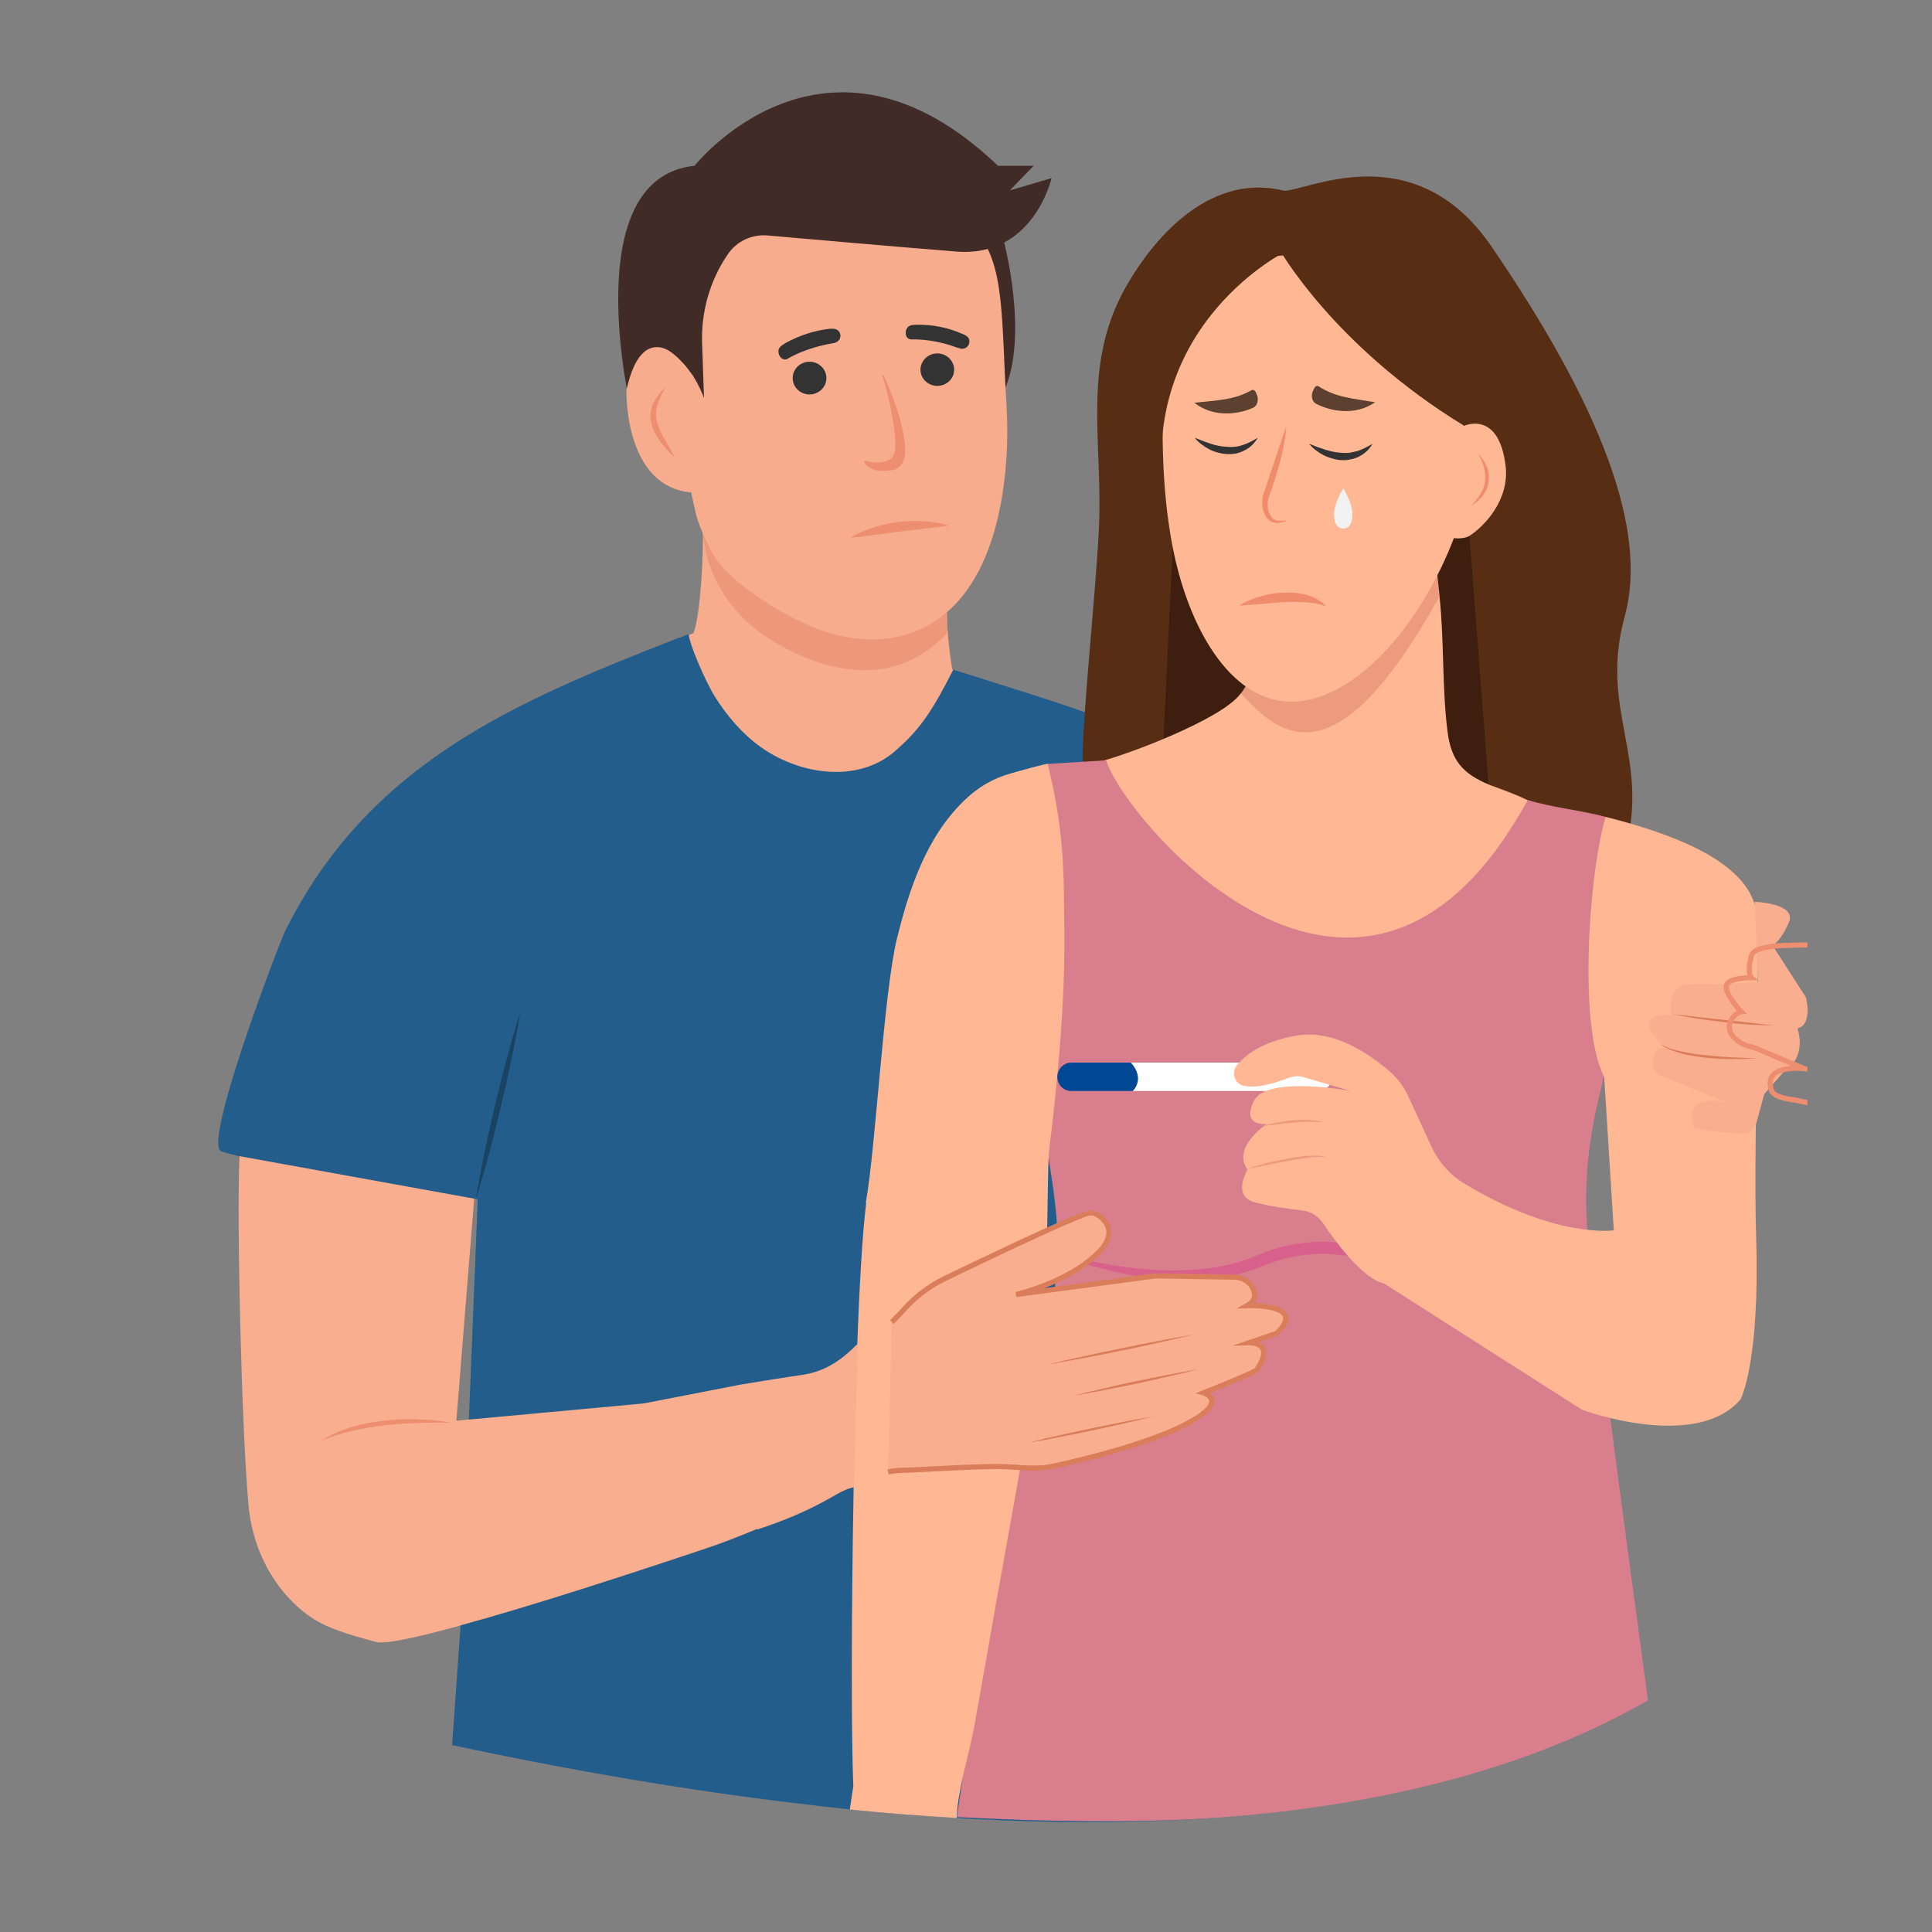
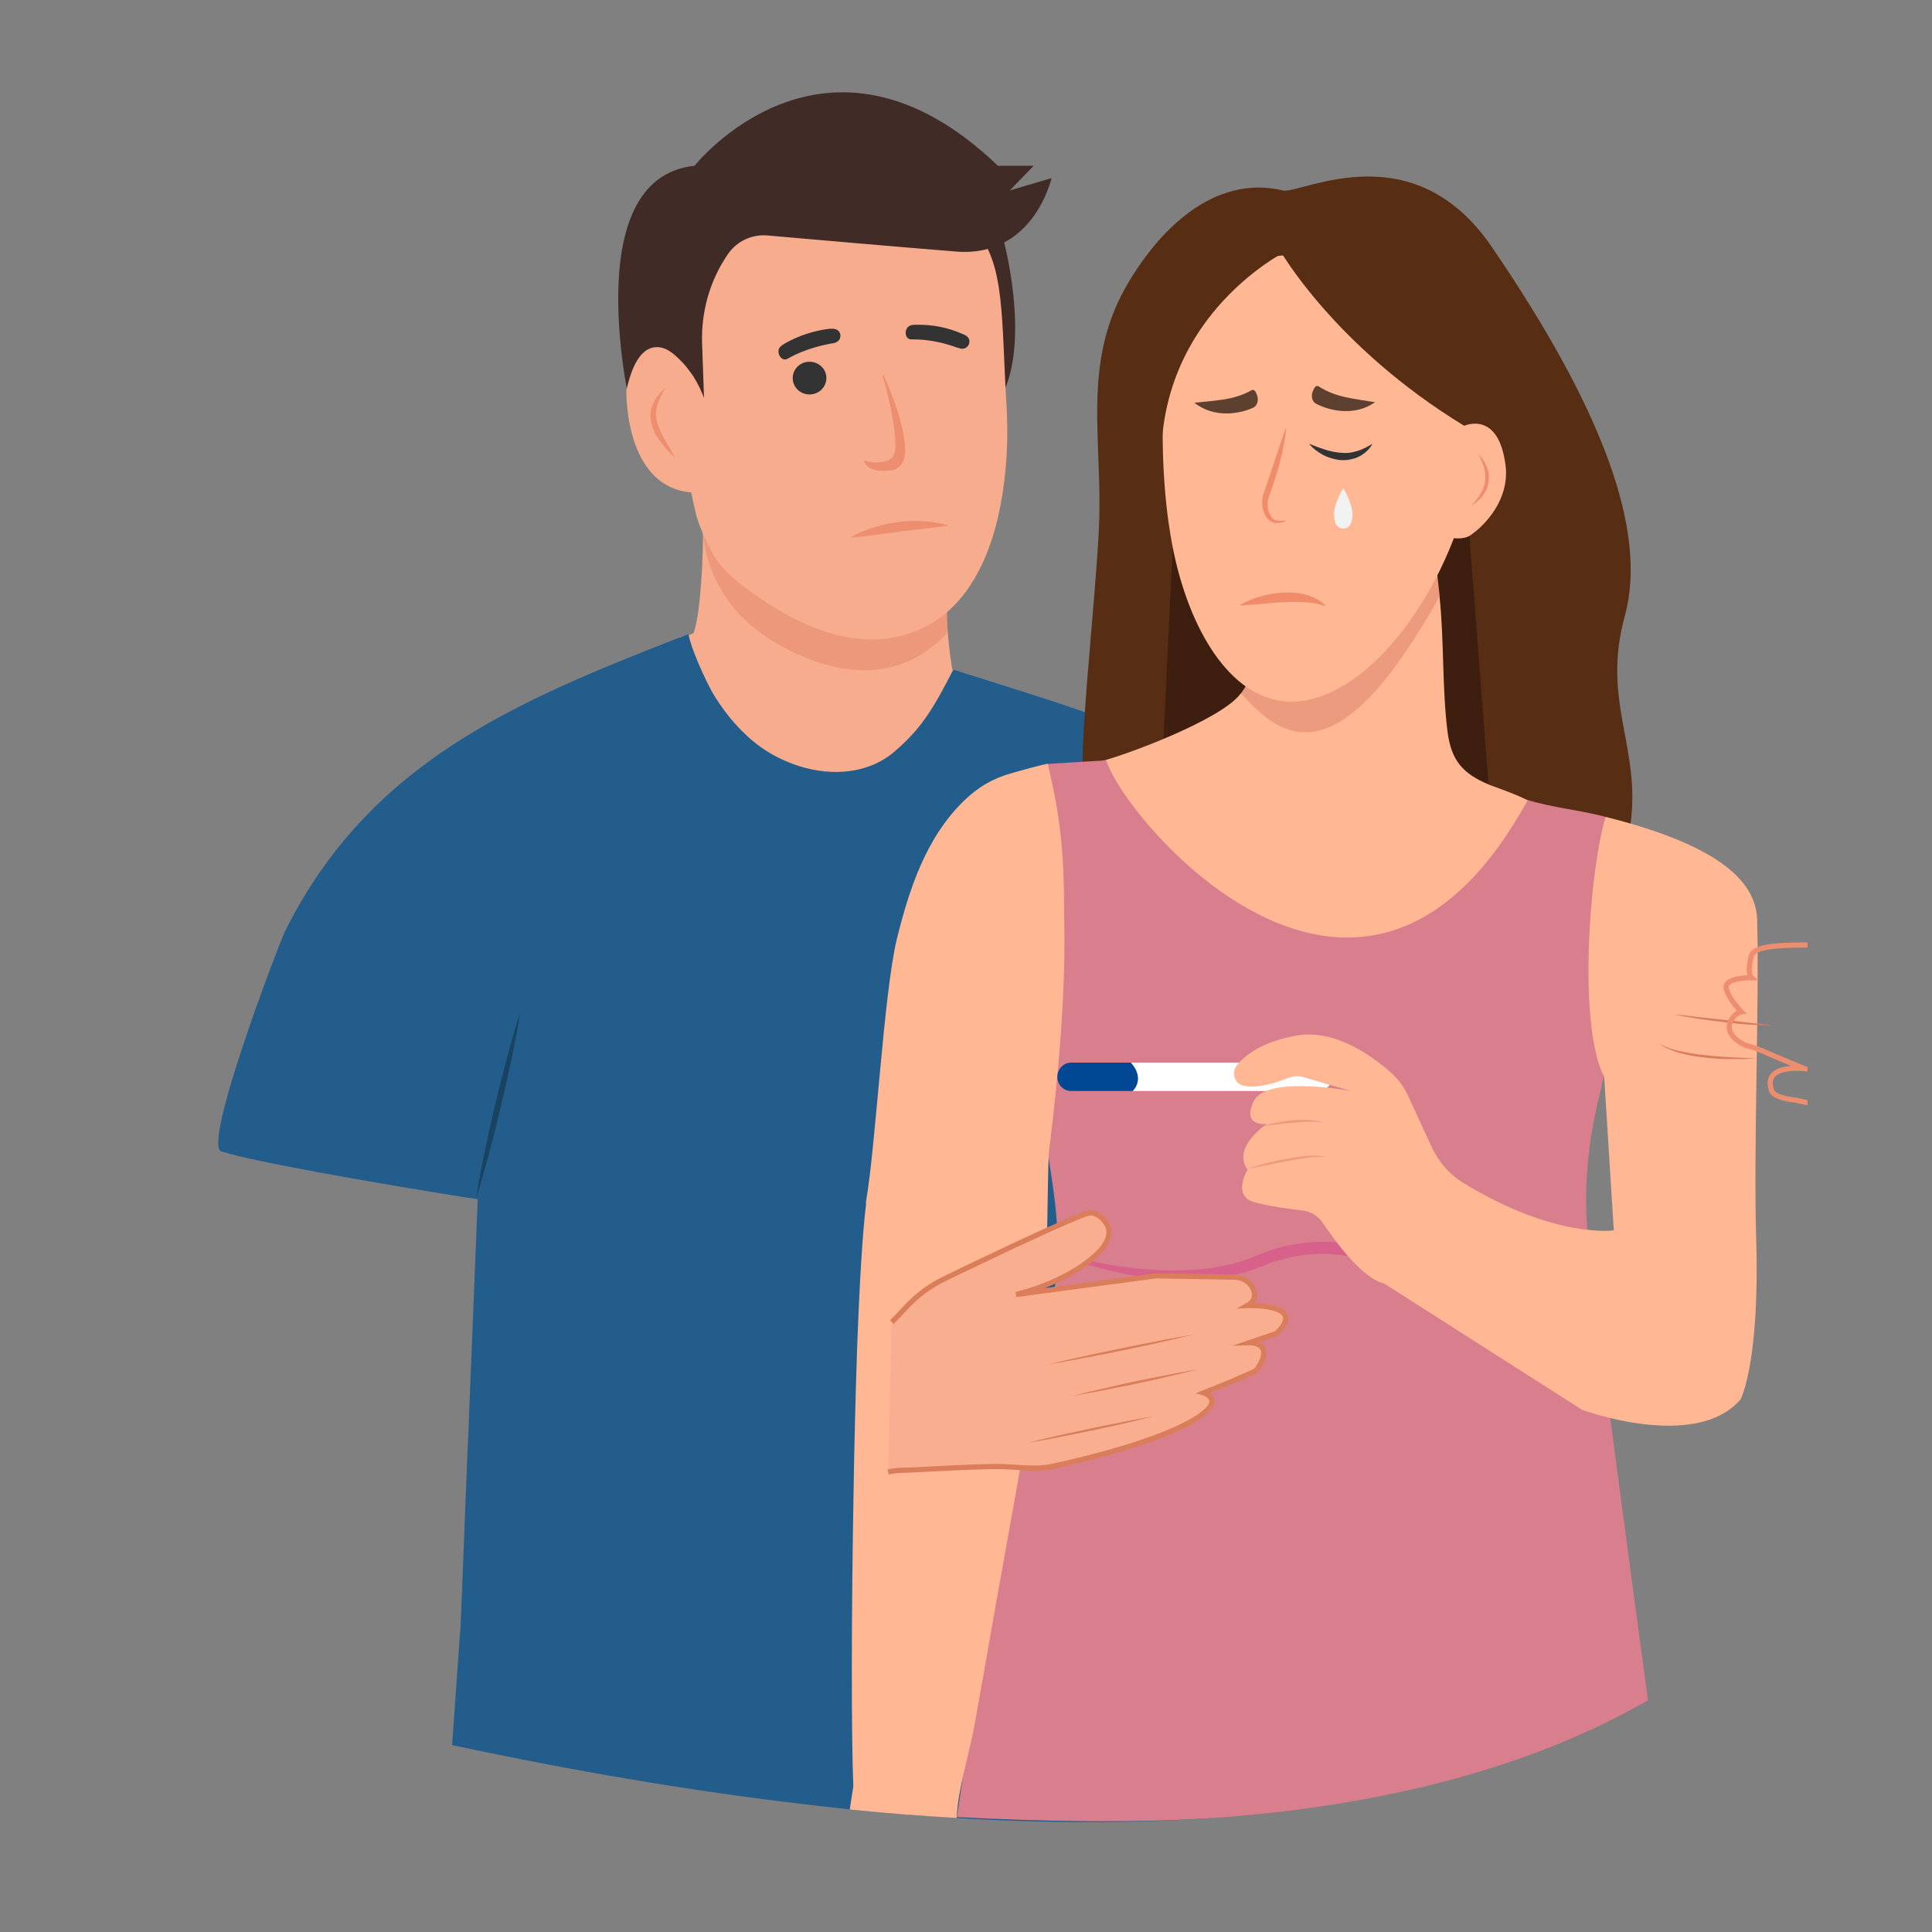
<svg xmlns="http://www.w3.org/2000/svg" width="40" zoomAndPan="magnify" viewBox="0 0 30 30" height="40" preserveAspectRatio="xMidYMid meet" version="1.0">
  <rect x="0" y="0" width="30" height="30" fill="#808080" stroke="none" />
  <defs>
    <clipPath id="e0551f4f8e">
      <path d="M 3.387 9.777 L 21.762 9.777 L 21.762 28.293 L 3.387 28.293 Z M 3.387 9.777 " clip-rule="nonzero" />
    </clipPath>
    <clipPath id="033b00a63b">
      <path d="M 14.852 11.766 L 25.633 11.766 L 25.633 28.293 L 14.852 28.293 Z M 14.852 11.766 " clip-rule="nonzero" />
    </clipPath>
    <clipPath id="46566b0923">
      <path d="M 13.184 11.844 L 16.598 11.844 L 16.598 28.293 L 13.184 28.293 Z M 13.184 11.844 " clip-rule="nonzero" />
    </clipPath>
    <clipPath id="1479c78c74">
-       <path d="M 25.559 14 L 28.066 14 L 28.066 17.66 L 25.559 17.66 Z M 25.559 14 " clip-rule="nonzero" />
-     </clipPath>
+       </clipPath>
    <clipPath id="e5bbe10d5b">
      <path d="M 24.496 14.137 L 28.066 14.137 L 28.066 18.73 L 24.496 18.73 Z M 24.496 14.137 " clip-rule="nonzero" />
    </clipPath>
    <clipPath id="0d81ddacfe">
-       <path d="M 3.387 17 L 14 17 L 14 26 L 3.387 26 Z M 3.387 17 " clip-rule="nonzero" />
-     </clipPath>
+       </clipPath>
  </defs>
  <path fill="#412b27" d="M 15.586 3.738 C 15.586 3.738 15.977 5.191 15.598 6.055 L 15.27 3.738 L 15.586 3.738 " fill-opacity="1" fill-rule="nonzero" />
  <path fill="#f7ac8d" d="M 10.555 9.891 C 10.652 9.879 10.766 9.84 10.77 9.828 C 10.883 9.531 10.926 8.543 10.914 8.18 C 12.617 10.168 14.043 10.195 14.715 9.785 C 14.723 9.918 14.75 10.172 14.773 10.305 C 14.777 10.336 14.781 10.367 14.789 10.398 C 14.789 10.402 15.145 10.523 15.145 10.523 C 15.145 10.531 15.031 11.082 14.457 11.602 C 13.988 12.027 12.844 12.695 12.254 12.648 C 10.668 12.523 10.727 10.578 10.855 10.461 C 10.926 10.398 10.539 9.895 10.555 9.891 " fill-opacity="1" fill-rule="nonzero" />
  <path fill="#ed977b" d="M 10.914 8.293 C 10.883 8.102 14.727 9.098 14.727 9.098 C 14.727 9.098 14.688 9.352 14.715 9.785 C 14.719 9.855 14.535 9.992 14.496 10.027 C 14.301 10.191 14.062 10.305 13.816 10.363 C 13.434 10.453 13.039 10.398 12.672 10.273 C 12.211 10.109 11.75 9.852 11.426 9.477 C 11.258 9.281 11.125 9.059 11.035 8.816 C 10.965 8.637 10.945 8.477 10.914 8.293 " fill-opacity="1" fill-rule="nonzero" />
  <g clip-path="url(#e0551f4f8e)">
    <path fill="#235d8c" d="M 21.68 17.832 C 21.68 17.832 21.668 17.836 21.645 17.844 L 21.621 17.852 C 21.613 17.852 21.605 17.855 21.598 17.859 C 21.344 17.934 20.539 18.172 19.742 18.41 C 19.625 18.445 19.508 18.48 19.391 18.516 C 19.363 18.523 19.336 18.531 19.309 18.539 C 18.539 18.77 17.875 18.969 17.836 18.98 L 17.848 19.094 L 17.852 19.152 L 17.902 19.719 L 17.914 19.852 L 17.918 19.895 L 17.953 20.285 L 18.004 20.832 L 18.051 21.379 L 18.102 21.934 L 18.117 22.105 L 18.223 23.285 L 18.23 23.348 L 18.254 23.641 L 18.824 28.23 C 17.676 28.309 16.426 28.316 15.059 28.242 C 15 28.238 14.938 28.234 14.875 28.23 C 14.34 28.199 13.785 28.156 13.215 28.098 C 12.91 28.066 12.602 28.031 12.285 27.992 C 10.672 27.797 8.922 27.504 7.02 27.098 L 7.145 25.336 L 7.152 25.254 L 7.262 22.48 L 7.277 22.137 L 7.418 18.621 C 7.418 18.621 7.402 18.621 7.371 18.613 L 7.367 18.613 C 7.301 18.605 7.18 18.586 7.02 18.559 L 7.016 18.559 C 6.242 18.434 4.551 18.152 3.727 17.957 C 3.723 17.957 3.723 17.957 3.723 17.957 C 3.609 17.93 3.512 17.902 3.438 17.879 C 3.133 17.789 4.328 14.664 4.426 14.461 C 5.727 11.848 7.992 10.898 10.555 9.898 C 10.566 9.895 10.578 9.891 10.586 9.887 C 10.656 9.859 10.695 9.848 10.695 9.852 C 10.695 9.855 10.695 9.855 10.695 9.859 C 10.707 10 10.941 10.559 11.102 10.82 C 11.289 11.117 11.523 11.391 11.809 11.598 C 11.988 11.727 12.195 11.828 12.414 11.898 C 12.922 12.055 13.492 12.02 13.902 11.66 C 14.297 11.316 14.477 11.035 14.801 10.402 C 14.801 10.402 14.801 10.402 14.801 10.398 C 14.879 10.422 14.961 10.449 15.039 10.473 C 15.637 10.664 16.25 10.848 16.844 11.059 C 17.051 11.133 17.258 11.211 17.461 11.293 C 17.637 11.367 17.809 11.438 17.977 11.512 C 18.008 11.523 18.035 11.535 18.062 11.547 C 18.27 11.641 18.469 11.738 18.66 11.844 C 19.035 12.051 19.371 12.297 19.656 12.617 C 19.871 12.855 20.055 13.141 20.203 13.488 C 20.25 13.59 20.41 14.004 20.609 14.539 C 20.762 14.949 20.941 15.43 21.105 15.898 C 21.168 16.074 21.23 16.246 21.289 16.41 C 21.555 17.188 21.746 17.812 21.68 17.832 " fill-opacity="1" fill-rule="nonzero" />
  </g>
  <path fill="#f7ac8d" d="M 11.516 2.949 C 11.145 2.953 10.547 3.59 10.512 3.961 C 10.465 4.43 10.469 5.129 10.512 5.84 C 10.562 6.602 10.629 7.238 10.805 7.973 C 10.84 8.133 10.965 8.406 11.043 8.555 C 11.195 8.855 11.5 9.082 11.773 9.27 C 12.535 9.797 13.504 10.191 14.395 9.719 C 15.238 9.266 15.531 8.188 15.613 7.297 C 15.645 6.965 15.648 6.633 15.629 6.301 C 15.465 3.582 15.879 2.891 11.516 2.949 " fill-opacity="1" fill-rule="nonzero" />
  <path fill="#333333" d="M 12.973 5.32 C 12.957 5.324 12.938 5.332 12.918 5.332 C 12.68 5.375 12.441 5.449 12.23 5.57 C 12.133 5.625 12.051 5.477 12.105 5.398 C 12.129 5.367 12.164 5.348 12.195 5.328 C 12.406 5.211 12.641 5.133 12.883 5.105 C 12.914 5.105 12.949 5.102 12.98 5.113 C 13.035 5.133 13.059 5.188 13.047 5.238 C 13.039 5.281 13.008 5.305 12.973 5.32 " fill-opacity="1" fill-rule="nonzero" />
  <path fill="#333333" d="M 14.922 5.414 C 14.902 5.41 14.883 5.402 14.863 5.398 C 14.641 5.316 14.395 5.266 14.152 5.27 C 14.039 5.27 14.039 5.098 14.125 5.059 C 14.16 5.043 14.199 5.043 14.238 5.043 C 14.48 5.039 14.723 5.086 14.941 5.184 C 14.973 5.195 15.004 5.211 15.027 5.234 C 15.066 5.277 15.059 5.34 15.023 5.379 C 14.996 5.41 14.961 5.418 14.922 5.414 " fill-opacity="1" fill-rule="nonzero" />
  <path fill="#ee8e70" d="M 13.719 5.824 C 13.789 5.973 13.848 6.125 13.902 6.281 C 13.957 6.434 14.004 6.594 14.031 6.758 C 14.043 6.828 14.055 6.895 14.055 6.969 C 14.059 7 14.055 7.035 14.051 7.066 C 14.047 7.102 14.039 7.133 14.023 7.168 C 14.02 7.18 14.008 7.191 14 7.203 C 13.992 7.215 13.984 7.23 13.973 7.238 C 13.961 7.25 13.949 7.262 13.934 7.27 C 13.922 7.277 13.906 7.289 13.891 7.293 C 13.879 7.297 13.859 7.301 13.848 7.301 L 13.816 7.305 C 13.797 7.309 13.773 7.312 13.75 7.312 C 13.73 7.312 13.707 7.312 13.684 7.312 C 13.664 7.312 13.641 7.309 13.617 7.305 C 13.539 7.289 13.426 7.242 13.418 7.148 C 13.512 7.18 13.613 7.191 13.711 7.172 C 13.758 7.164 13.805 7.148 13.84 7.117 C 13.926 7.035 13.902 6.871 13.895 6.762 C 13.883 6.609 13.855 6.453 13.824 6.305 C 13.789 6.145 13.75 5.988 13.703 5.832 L 13.719 5.824 " fill-opacity="1" fill-rule="nonzero" />
  <path fill="#412b27" d="M 10.785 2.574 C 10.785 2.574 12.816 0.008 15.496 2.574 L 16.051 2.574 L 15.68 2.957 L 16.328 2.766 C 16.328 2.766 16.051 4.004 14.848 3.906 C 13.965 3.836 12.586 3.715 11.914 3.656 C 11.672 3.637 11.438 3.746 11.301 3.949 C 11.023 4.355 10.887 4.836 10.902 5.328 L 10.969 7.238 L 9.801 6.375 C 9.801 6.375 8.938 2.766 10.785 2.574 " fill-opacity="1" fill-rule="nonzero" />
  <path fill="#f7ac8d" d="M 10.762 5.836 C 10.711 5.766 10.66 5.695 10.602 5.633 C 10.492 5.52 10.355 5.379 10.184 5.391 C 9.895 5.406 9.781 5.828 9.727 6.055 C 9.727 6.055 9.672 7.855 11.07 7.633 C 11.113 7.625 11.09 7.008 11.086 6.941 C 11.07 6.703 11.031 6.465 10.953 6.238 C 10.906 6.098 10.84 5.961 10.762 5.836 " fill-opacity="1" fill-rule="nonzero" />
  <path fill="#194360" d="M 7.391 18.613 C 7.465 18.375 7.535 18.137 7.598 17.898 C 7.629 17.777 7.66 17.66 7.691 17.539 L 7.777 17.18 L 7.863 16.816 C 7.887 16.695 7.914 16.574 7.941 16.453 C 7.992 16.211 8.039 15.969 8.078 15.723 C 8 15.957 7.934 16.195 7.871 16.438 C 7.836 16.555 7.809 16.676 7.777 16.797 L 7.688 17.156 L 7.605 17.52 C 7.578 17.641 7.551 17.762 7.527 17.883 C 7.477 18.125 7.43 18.367 7.391 18.613 " fill-opacity="1" fill-rule="nonzero" />
  <path fill="#ee8e70" d="M 10.332 6.02 C 10.254 6.086 10.184 6.172 10.141 6.27 C 10.117 6.32 10.105 6.375 10.102 6.43 C 10.098 6.488 10.105 6.543 10.121 6.598 C 10.148 6.703 10.207 6.793 10.27 6.879 C 10.332 6.961 10.402 7.035 10.48 7.105 C 10.434 7.012 10.379 6.926 10.328 6.836 C 10.281 6.75 10.234 6.66 10.207 6.57 C 10.195 6.527 10.188 6.48 10.188 6.434 C 10.188 6.387 10.195 6.34 10.207 6.293 C 10.234 6.203 10.281 6.113 10.332 6.02 " fill-opacity="1" fill-rule="nonzero" />
  <path fill="#333333" d="M 12.832 5.871 C 12.832 6.012 12.715 6.125 12.57 6.125 C 12.426 6.125 12.309 6.012 12.309 5.871 C 12.309 5.73 12.426 5.617 12.57 5.617 C 12.715 5.617 12.832 5.73 12.832 5.871 " fill-opacity="1" fill-rule="nonzero" />
-   <path fill="#333333" d="M 14.816 5.742 C 14.816 5.879 14.699 5.992 14.555 5.992 C 14.41 5.992 14.293 5.879 14.293 5.742 C 14.293 5.602 14.41 5.488 14.555 5.488 C 14.699 5.488 14.816 5.602 14.816 5.742 " fill-opacity="1" fill-rule="nonzero" />
  <path fill="#ee8e70" d="M 13.207 8.348 C 13.32 8.277 13.445 8.23 13.566 8.191 C 13.691 8.152 13.82 8.121 13.949 8.105 C 14.082 8.09 14.211 8.086 14.344 8.094 C 14.473 8.102 14.602 8.121 14.73 8.16 C 14.598 8.184 14.473 8.195 14.348 8.211 C 14.219 8.227 14.094 8.238 13.969 8.254 C 13.844 8.27 13.719 8.289 13.594 8.305 C 13.469 8.32 13.34 8.34 13.207 8.348 " fill-opacity="1" fill-rule="nonzero" />
  <path fill="#f7ac8d" d="M 18.035 26.18 C 18.043 26.176 18.047 26.176 18.047 26.176 C 18.047 26.176 18.043 26.176 18.035 26.18 " fill-opacity="1" fill-rule="nonzero" />
  <path fill="#a8502e" d="M 16.828 20.402 L 16.867 20.449 L 16.828 20.402 " fill-opacity="1" fill-rule="nonzero" />
  <path fill="#a8502e" d="M 16.746 20.453 L 16.789 20.504 L 16.797 20.496 Z M 16.746 20.453 " fill-opacity="1" fill-rule="nonzero" />
  <path fill="#a8502e" d="M 16.859 20.457 L 16.867 20.449 L 16.828 20.402 Z M 16.859 20.457 " fill-opacity="1" fill-rule="nonzero" />
  <path fill="#ee8e70" d="M 16.465 24.746 C 16.453 24.746 16.441 24.746 16.434 24.746 L 16.43 24.75 C 16.441 24.75 16.453 24.746 16.465 24.746 " fill-opacity="1" fill-rule="nonzero" />
  <path fill="#572d14" d="M 19.938 2.961 C 20.266 2.98 21.953 2.066 23.16 3.828 C 24.863 6.32 25.594 8.234 25.23 9.566 C 24.863 10.898 25.488 11.598 25.316 12.816 C 25.16 13.914 18.152 12.309 16.844 12.031 C 16.711 12 17.023 9.219 17.066 8.16 C 17.121 6.836 16.801 5.668 17.477 4.465 C 17.973 3.59 18.844 2.691 19.938 2.961 " fill-opacity="1" fill-rule="nonzero" />
  <path fill="#3d1e0f" d="M 23.113 12.176 L 18.051 11.797 L 18.227 8.164 L 22.805 8.164 L 23.113 12.176 " fill-opacity="1" fill-rule="nonzero" />
  <path fill="#ffb794" d="M 23.918 12.594 C 23.555 16.129 21.277 15.898 21.277 15.898 C 17.066 15.898 17.066 11.828 17.066 11.828 C 17.402 11.754 18.953 11.188 19.262 10.773 C 19.289 10.734 22.316 9.316 22.352 9.254 C 22.426 9.934 22.391 10.68 22.477 11.359 C 22.535 11.82 22.723 12.016 23.121 12.184 C 23.223 12.227 23.934 12.457 23.918 12.594 " fill-opacity="1" fill-rule="nonzero" />
  <g clip-path="url(#033b00a63b)">
    <path fill="#d87e8c" d="M 25.59 26.402 C 24.242 27.176 22.578 27.742 20.527 28.047 C 19.984 28.129 19.418 28.188 18.824 28.23 C 17.676 28.309 16.223 28.289 14.859 28.215 C 15.125 26.359 15.434 24.598 15.676 23.113 C 15.844 22.074 16.16 21.16 16.281 20.574 C 16.297 20.512 16.309 20.453 16.32 20.391 C 16.352 20.215 16.375 20.051 16.391 19.895 C 16.406 19.746 16.418 19.602 16.418 19.469 C 16.422 19.465 16.422 19.457 16.422 19.449 C 16.422 19.441 16.422 19.434 16.422 19.426 C 16.43 18.879 16.352 18.449 16.293 18.043 C 16.262 17.832 16.234 17.629 16.227 17.418 C 16.191 16.438 16.371 15.27 16.391 15.145 C 16.602 13.969 16.266 11.965 16.25 11.867 C 16.25 11.863 16.25 11.863 16.25 11.863 L 16.812 11.828 L 17.148 11.809 L 17.176 11.805 C 17.203 11.891 17.258 12.004 17.336 12.137 C 17.801 12.914 19.125 14.355 20.609 14.539 C 21.484 14.648 22.418 14.316 23.262 13.156 C 23.418 12.941 23.57 12.699 23.723 12.426 C 23.723 12.426 23.723 12.422 23.723 12.422 C 24.074 12.535 24.574 12.586 24.93 12.684 C 24.91 12.758 24.891 12.918 24.875 13.133 C 24.812 13.84 24.762 15.148 24.82 15.996 C 24.844 16.387 24.938 16.555 24.914 16.676 C 24.91 16.688 24.906 16.699 24.906 16.711 C 24.832 17.055 24.555 17.949 24.648 19.094 C 24.652 19.152 24.656 19.211 24.664 19.27 C 24.734 19.898 24.852 20.859 25.004 22.02 C 25.172 23.301 25.375 24.82 25.59 26.402 " fill-opacity="1" fill-rule="nonzero" />
  </g>
  <path fill="#d8618c" d="M 16.277 19.406 C 16.359 19.434 16.441 19.457 16.523 19.48 C 16.605 19.504 16.688 19.523 16.773 19.543 C 16.938 19.582 17.105 19.617 17.273 19.645 C 17.441 19.672 17.609 19.695 17.777 19.707 C 17.945 19.723 18.113 19.73 18.281 19.727 C 18.617 19.723 18.953 19.684 19.27 19.586 L 19.387 19.547 C 19.426 19.531 19.465 19.516 19.504 19.5 C 19.523 19.492 19.543 19.484 19.562 19.477 C 19.586 19.469 19.605 19.461 19.625 19.453 C 19.668 19.438 19.707 19.422 19.75 19.406 C 19.918 19.352 20.094 19.316 20.27 19.297 C 20.445 19.277 20.625 19.277 20.801 19.297 C 20.891 19.305 20.977 19.32 21.062 19.34 C 21.105 19.348 21.148 19.359 21.191 19.371 L 21.316 19.402 C 21.645 19.484 21.977 19.543 22.312 19.578 C 22.648 19.605 22.988 19.609 23.32 19.566 C 23.656 19.523 23.984 19.426 24.289 19.262 C 24.008 19.461 23.676 19.586 23.336 19.656 C 23.168 19.691 22.996 19.711 22.82 19.723 C 22.648 19.734 22.477 19.734 22.301 19.727 C 22.129 19.715 21.957 19.699 21.785 19.672 C 21.613 19.648 21.441 19.617 21.273 19.578 C 21.23 19.566 21.188 19.559 21.148 19.547 C 21.109 19.535 21.066 19.527 21.027 19.52 C 20.945 19.504 20.863 19.492 20.781 19.484 C 20.617 19.465 20.453 19.465 20.289 19.484 C 20.125 19.5 19.965 19.535 19.809 19.586 C 19.766 19.598 19.727 19.609 19.691 19.625 C 19.672 19.633 19.652 19.641 19.633 19.648 C 19.613 19.656 19.594 19.664 19.574 19.672 C 19.531 19.688 19.488 19.703 19.449 19.719 L 19.32 19.758 C 19.152 19.805 18.977 19.84 18.805 19.859 C 18.629 19.875 18.457 19.883 18.281 19.875 C 18.109 19.871 17.934 19.855 17.762 19.832 C 17.594 19.809 17.422 19.773 17.254 19.734 C 17.086 19.695 16.922 19.648 16.758 19.594 C 16.594 19.539 16.434 19.48 16.277 19.406 " fill-opacity="1" fill-rule="nonzero" />
  <path fill="#ed9b7e" d="M 22.355 9.258 C 22.32 9.32 22.285 9.383 22.25 9.441 C 22.238 9.465 22.227 9.484 22.211 9.508 C 22.211 9.508 22.211 9.512 22.211 9.512 C 22.195 9.535 22.184 9.555 22.172 9.574 C 22.172 9.578 22.172 9.578 22.168 9.582 C 21.73 10.32 21.355 10.785 21.02 11.055 C 20.234 11.691 19.703 11.25 19.27 10.766 C 19.297 10.73 19.324 10.691 19.344 10.652 C 19.348 10.648 19.352 10.645 19.355 10.641 C 19.91 10.16 22.281 8.582 22.281 8.582 L 22.355 9.258 " fill-opacity="1" fill-rule="nonzero" />
  <path fill="#ffb794" d="M 20.453 4.008 C 19.273 3.75 18.148 4.633 18.078 5.848 C 18.039 6.516 18.031 7.414 18.168 8.262 C 18.367 9.539 18.961 10.691 19.816 10.871 C 20.945 11.105 22.219 9.605 22.719 7.938 C 23.238 6.215 22.25 4.438 20.516 4.02 C 20.492 4.016 20.473 4.012 20.453 4.008 " fill-opacity="1" fill-rule="nonzero" />
  <path fill="#5d402f" d="M 19.465 6.328 C 19.258 6.426 18.855 6.5 18.547 6.254 C 18.891 6.215 19.16 6.215 19.434 6.059 C 19.457 6.047 19.484 6.059 19.5 6.09 L 19.512 6.117 C 19.551 6.199 19.527 6.297 19.465 6.328 " fill-opacity="1" fill-rule="nonzero" />
  <path fill="#5d402f" d="M 20.43 6.266 C 20.633 6.375 21.027 6.473 21.352 6.246 C 21.012 6.188 20.742 6.172 20.477 6 C 20.453 5.984 20.426 5.996 20.41 6.023 L 20.395 6.055 C 20.352 6.133 20.367 6.23 20.43 6.266 " fill-opacity="1" fill-rule="nonzero" />
  <path fill="#572d14" d="M 19.863 3.867 C 19.863 3.867 20.707 5.375 22.738 6.613 C 22.738 6.613 22.785 6.613 22.84 6.582 C 23.355 6.309 25.754 4.812 19.863 3.867 " fill-opacity="1" fill-rule="nonzero" />
  <path fill="#572d14" d="M 19.996 3.887 C 19.996 3.887 17.66 5.016 18.082 7.793 C 18.082 7.793 16.488 3.289 19.996 3.887 " fill-opacity="1" fill-rule="nonzero" />
  <path fill="#f08c6c" d="M 19.973 6.652 C 19.957 6.805 19.93 6.949 19.895 7.094 C 19.859 7.238 19.816 7.383 19.77 7.523 L 19.734 7.629 L 19.715 7.68 L 19.707 7.707 C 19.703 7.711 19.703 7.719 19.699 7.727 C 19.691 7.754 19.684 7.785 19.684 7.816 C 19.684 7.828 19.684 7.844 19.684 7.859 C 19.684 7.875 19.688 7.891 19.691 7.906 C 19.695 7.934 19.707 7.965 19.723 7.992 C 19.734 8.02 19.75 8.043 19.773 8.059 C 19.781 8.066 19.793 8.074 19.809 8.078 C 19.824 8.082 19.84 8.082 19.855 8.086 C 19.875 8.086 19.891 8.086 19.91 8.086 L 19.938 8.086 C 19.949 8.086 19.957 8.086 19.965 8.086 L 19.969 8.094 C 19.934 8.105 19.898 8.113 19.859 8.121 C 19.844 8.121 19.824 8.121 19.805 8.121 C 19.785 8.117 19.766 8.113 19.75 8.105 C 19.715 8.09 19.688 8.062 19.664 8.031 C 19.645 8 19.629 7.965 19.617 7.93 C 19.594 7.855 19.594 7.777 19.609 7.703 C 19.621 7.668 19.633 7.633 19.645 7.598 L 19.891 6.859 L 19.965 6.648 L 19.973 6.652 " fill-opacity="1" fill-rule="nonzero" />
  <path fill="#ffb794" d="M 22.734 6.613 C 22.734 6.613 23.273 6.359 23.379 7.234 C 23.441 7.754 23.062 8.156 22.832 8.312 C 22.723 8.387 22.547 8.352 22.547 8.352 L 22.734 6.613 " fill-opacity="1" fill-rule="nonzero" />
  <g clip-path="url(#46566b0923)">
    <path fill="#ffb794" d="M 16.293 17.84 C 16.586 15.516 16.523 14.387 16.523 14.168 C 16.523 13.199 16.461 12.664 16.27 11.863 C 16.262 11.848 15.754 11.992 15.715 12.004 C 15.426 12.082 15.184 12.223 14.969 12.434 C 14.383 13 14.117 13.805 13.926 14.582 C 13.723 15.418 13.598 17.801 13.449 18.645 C 13.445 18.664 13.445 18.676 13.449 18.691 C 13.391 19.156 13.344 19.98 13.309 20.949 C 13.285 21.645 13.266 22.414 13.254 23.184 C 13.219 25.086 13.219 26.988 13.25 27.738 L 13.195 28.098 C 13.766 28.156 14.32 28.199 14.855 28.23 C 14.875 27.77 15.051 27.234 15.129 26.805 C 15.246 26.156 15.359 25.508 15.473 24.859 C 15.582 24.266 15.684 23.672 15.793 23.074 C 15.914 22.375 16.039 21.676 16.164 20.973 C 16.168 20.961 16.18 20.723 16.195 20.406 C 16.199 20.293 16.207 20.172 16.211 20.047 C 16.223 19.809 16.238 19.562 16.25 19.34 C 16.273 18.941 16.266 18.055 16.293 17.84 " fill-opacity="1" fill-rule="nonzero" />
  </g>
  <path fill="#f08c6c" d="M 19.246 9.402 C 19.293 9.371 19.348 9.344 19.402 9.32 C 19.457 9.297 19.512 9.277 19.57 9.262 C 19.684 9.23 19.801 9.207 19.918 9.203 C 20.039 9.195 20.16 9.203 20.277 9.234 C 20.336 9.25 20.395 9.273 20.445 9.301 C 20.5 9.332 20.551 9.367 20.59 9.414 C 20.477 9.375 20.367 9.355 20.258 9.352 C 20.148 9.344 20.039 9.344 19.926 9.352 C 19.816 9.355 19.703 9.367 19.59 9.379 C 19.477 9.387 19.363 9.398 19.246 9.402 " fill-opacity="1" fill-rule="nonzero" />
  <path fill="#f2f2f2" d="M 21 7.98 C 21 8.148 20.938 8.207 20.859 8.207 C 20.777 8.207 20.715 8.148 20.715 7.98 C 20.715 7.812 20.859 7.582 20.859 7.582 C 20.859 7.582 21 7.812 21 7.98 " fill-opacity="1" fill-rule="nonzero" />
-   <path fill="#333333" d="M 18.551 6.797 C 18.637 6.832 18.719 6.863 18.801 6.891 C 18.883 6.918 18.969 6.934 19.051 6.938 C 19.09 6.941 19.133 6.941 19.172 6.938 C 19.215 6.934 19.254 6.926 19.297 6.91 C 19.375 6.887 19.453 6.844 19.531 6.797 C 19.484 6.879 19.414 6.949 19.328 6.992 C 19.285 7.016 19.238 7.031 19.191 7.043 C 19.164 7.047 19.141 7.047 19.117 7.051 C 19.094 7.051 19.066 7.051 19.043 7.051 C 18.945 7.043 18.852 7.016 18.77 6.973 C 18.684 6.926 18.609 6.871 18.551 6.797 " fill-opacity="1" fill-rule="nonzero" />
  <path fill="#333333" d="M 20.328 6.891 C 20.414 6.926 20.496 6.957 20.582 6.984 C 20.664 7.008 20.746 7.027 20.828 7.031 C 20.871 7.035 20.914 7.035 20.953 7.031 C 20.996 7.023 21.035 7.016 21.074 7.004 C 21.156 6.98 21.234 6.938 21.312 6.891 C 21.266 6.973 21.195 7.043 21.109 7.086 C 21.066 7.109 21.02 7.125 20.969 7.133 C 20.945 7.141 20.922 7.141 20.898 7.145 C 20.871 7.145 20.848 7.145 20.824 7.145 C 20.727 7.137 20.633 7.109 20.547 7.066 C 20.465 7.02 20.387 6.965 20.328 6.891 " fill-opacity="1" fill-rule="nonzero" />
  <path fill="#ffffff" d="M 20.465 16.5 L 17.559 16.5 L 17.578 16.648 C 17.578 16.648 17.637 16.793 17.59 16.941 L 20.465 16.941 C 20.586 16.941 20.684 16.844 20.684 16.723 C 20.684 16.602 20.586 16.5 20.465 16.5 " fill-opacity="1" fill-rule="nonzero" />
  <path fill="#004894" d="M 17.559 16.5 L 16.633 16.5 C 16.516 16.5 16.418 16.602 16.418 16.723 C 16.418 16.844 16.516 16.941 16.633 16.941 L 17.59 16.941 C 17.789 16.723 17.559 16.5 17.559 16.5 " fill-opacity="1" fill-rule="nonzero" />
  <path fill="#ffb794" d="M 22.23 17.809 L 21.863 17.012 C 21.801 16.879 21.715 16.762 21.609 16.664 C 21.324 16.41 20.734 15.969 20.121 16.082 C 19.578 16.18 19.32 16.398 19.203 16.547 C 19.117 16.66 19.172 16.828 19.309 16.859 C 19.438 16.891 19.652 16.875 20.008 16.738 C 20.082 16.707 20.164 16.703 20.242 16.727 L 20.977 16.941 C 20.977 16.941 19.668 16.691 19.469 17.098 C 19.27 17.504 19.672 17.453 19.672 17.453 C 19.672 17.453 19.121 17.809 19.371 18.164 C 19.371 18.164 19.125 18.57 19.477 18.668 C 19.699 18.73 20.02 18.773 20.227 18.797 C 20.355 18.812 20.469 18.883 20.539 18.988 C 20.738 19.281 21.156 19.855 21.492 19.93 L 24.566 21.891 C 24.566 21.891 26.328 22.543 27.027 21.73 C 27.027 21.73 27.328 21.172 27.27 19.246 C 27.227 17.828 27.32 15.539 27.285 14.285 C 27.27 13.742 26.801 13.152 24.93 12.684 C 24.66 13.637 24.512 15.965 24.91 16.723 L 25.059 19.105 C 25.059 19.105 24.152 19.238 22.734 18.375 C 22.512 18.242 22.34 18.043 22.23 17.809 " fill-opacity="1" fill-rule="nonzero" />
  <path fill="#ed9b7e" d="M 19.602 17.488 C 19.676 17.465 19.754 17.445 19.836 17.43 C 19.914 17.414 19.992 17.402 20.074 17.395 C 20.152 17.391 20.234 17.387 20.316 17.391 C 20.395 17.395 20.477 17.406 20.555 17.426 C 20.473 17.422 20.395 17.418 20.316 17.418 C 20.234 17.422 20.156 17.426 20.078 17.434 C 19.918 17.445 19.762 17.469 19.602 17.488 " fill-opacity="1" fill-rule="nonzero" />
  <path fill="#ed9b7e" d="M 19.355 18.156 C 19.453 18.121 19.555 18.09 19.66 18.062 C 19.762 18.039 19.863 18.016 19.969 17.996 C 20.074 17.977 20.18 17.957 20.285 17.949 C 20.336 17.945 20.391 17.945 20.445 17.945 C 20.469 17.945 20.496 17.949 20.523 17.953 C 20.551 17.953 20.578 17.961 20.602 17.969 C 20.551 17.961 20.496 17.961 20.445 17.965 C 20.391 17.965 20.34 17.973 20.289 17.98 C 20.234 17.988 20.184 17.996 20.133 18.004 C 20.078 18.012 20.027 18.02 19.977 18.031 C 19.871 18.051 19.77 18.07 19.664 18.094 C 19.562 18.113 19.457 18.133 19.355 18.156 " fill-opacity="1" fill-rule="nonzero" />
  <g clip-path="url(#1479c78c74)">
    <path fill="#f9af8f" d="M 27.246 14.004 C 27.246 14.004 27.906 14.023 27.777 14.324 C 27.648 14.625 27.523 14.68 27.523 14.68 L 28.043 15.488 C 28.043 15.488 28.152 15.914 27.91 15.969 C 27.91 15.969 28.074 16.398 27.707 16.633 L 27.395 16.988 L 27.273 17.438 C 27.246 17.543 27.145 17.613 27.035 17.605 C 26.766 17.586 26.293 17.543 26.293 17.5 C 26.297 17.438 26.098 16.977 26.816 17.121 L 25.77 16.695 C 25.711 16.672 25.672 16.617 25.668 16.551 C 25.66 16.445 25.672 16.262 25.863 16.266 C 25.863 16.266 25.23 15.734 25.953 15.758 C 25.953 15.758 25.848 15.27 26.27 15.281 C 26.691 15.293 27.297 15.25 27.297 15.25 L 27.246 14.004 " fill-opacity="1" fill-rule="nonzero" />
  </g>
  <path fill="#da7d5b" d="M 25.984 15.75 C 26.117 15.762 26.246 15.777 26.375 15.793 L 27.156 15.879 C 27.289 15.895 27.418 15.91 27.547 15.922 C 27.418 15.922 27.285 15.918 27.156 15.91 C 27.023 15.902 26.895 15.887 26.762 15.871 C 26.633 15.855 26.504 15.84 26.371 15.82 C 26.242 15.801 26.113 15.777 25.984 15.75 " fill-opacity="1" fill-rule="nonzero" />
  <path fill="#da7d5b" d="M 25.773 16.203 C 25.828 16.242 25.887 16.266 25.945 16.285 C 26.008 16.305 26.07 16.32 26.133 16.332 C 26.258 16.359 26.383 16.375 26.508 16.387 C 26.637 16.402 26.766 16.41 26.891 16.418 L 27.273 16.434 C 27.211 16.438 27.148 16.441 27.082 16.445 C 27.02 16.445 26.953 16.445 26.891 16.445 L 26.793 16.445 L 26.699 16.441 C 26.668 16.438 26.633 16.438 26.602 16.434 L 26.508 16.426 C 26.379 16.41 26.25 16.395 26.125 16.363 C 26.062 16.344 26 16.328 25.941 16.301 C 25.91 16.289 25.883 16.277 25.852 16.262 C 25.824 16.246 25.797 16.227 25.773 16.203 " fill-opacity="1" fill-rule="nonzero" />
  <path fill="#f08c6c" d="M 22.953 7.051 C 23.012 7.102 23.055 7.172 23.086 7.246 C 23.102 7.281 23.109 7.32 23.117 7.359 C 23.121 7.402 23.121 7.441 23.113 7.484 C 23.109 7.523 23.098 7.562 23.082 7.602 C 23.062 7.637 23.043 7.672 23.02 7.703 C 22.969 7.766 22.91 7.816 22.84 7.855 C 22.895 7.801 22.945 7.742 22.984 7.68 C 22.992 7.664 23 7.645 23.012 7.629 C 23.016 7.621 23.02 7.613 23.023 7.605 C 23.027 7.598 23.031 7.59 23.031 7.582 C 23.047 7.547 23.055 7.512 23.059 7.477 C 23.07 7.402 23.062 7.332 23.043 7.258 C 23.023 7.188 22.992 7.117 22.953 7.051 " fill-opacity="1" fill-rule="nonzero" />
  <g clip-path="url(#e5bbe10d5b)">
    <path stroke-linecap="butt" transform="matrix(0.008, 0, 0, -0.008, 3.387, 28.294)" fill="none" stroke-linejoin="miter" d="M 3148.388 1703.462 C 3148.388 1703.462 3112.891 1702.952 3073.792 1702.442 C 3029.55 1701.931 2981.191 1700.4 2976.047 1681.514 C 2966.787 1647.315 2976.047 1639.148 2976.047 1639.148 C 2976.047 1639.148 2923.573 1639.658 2927.174 1619.241 C 2930.775 1598.823 2956.498 1572.791 2956.498 1572.791 C 2956.498 1572.791 2951.868 1572.281 2946.723 1568.197 C 2933.862 1557.989 2919.972 1533.998 2956.498 1512.049 C 2968.844 1504.393 2973.474 1506.945 2990.451 1499.799 C 3031.607 1481.934 3078.937 1462.537 3078.937 1462.537 C 3078.937 1462.537 2998.683 1472.236 3014.631 1422.213 C 3014.631 1422.213 3012.573 1406.39 3063.503 1401.285 C 3063.503 1401.285 3121.636 1382.91 3142.214 1410.473 " stroke="#ee8e70" stroke-width="10" stroke-opacity="1" stroke-miterlimit="10" />
  </g>
  <g clip-path="url(#0d81ddacfe)">
    <path fill="#f9af8f" d="M 3.719 17.953 C 3.672 18.969 3.754 22.23 3.859 23.375 C 3.91 23.938 4.141 24.465 4.531 24.863 C 4.762 25.098 4.98 25.223 5.254 25.32 C 5.422 25.383 5.613 25.434 5.84 25.496 C 5.977 25.535 6.477 25.426 7.145 25.242 C 7.148 25.242 7.148 25.242 7.152 25.238 C 8.254 24.938 9.812 24.43 10.977 24.039 C 11.191 23.969 11.473 23.859 11.754 23.742 L 11.758 23.75 C 12.156 23.621 12.543 23.461 12.91 23.25 C 13.008 23.195 13.102 23.137 13.211 23.105 C 13.227 23.102 13.246 23.098 13.262 23.094 L 13.316 20.867 C 13.078 21.109 12.82 21.301 12.438 21.352 C 12.285 21.371 11.5 21.5 11.5 21.5 L 9.992 21.793 L 7.281 22.043 L 7.277 22.043 L 7.086 22.062 L 7.363 18.613 L 3.719 17.953 " fill-opacity="1" fill-rule="nonzero" />
  </g>
  <path stroke-linecap="butt" transform="matrix(0.008, 0, 0, -0.008, 3.387, 28.294)" fill-opacity="1" fill="#f9af8f" fill-rule="nonzero" stroke-linejoin="miter" d="M 1300.481 679.531 C 1312.314 682.594 1325.175 683.104 1337.007 683.104 C 1394.626 685.657 1452.244 689.74 1509.863 690.25 C 1543.817 690.761 1583.944 683.104 1617.383 690.25 C 1617.897 690.25 1786.637 724.96 1876.666 771.41 C 1966.695 817.349 1912.678 833.172 1912.678 833.172 C 1912.678 833.172 2012.481 872.986 2015.568 877.58 C 2053.637 932.196 2001.678 930.665 2001.678 930.665 L 2054.152 948.53 C 2116.4 1007.23 1997.562 1002.636 1997.562 1002.636 C 2015.053 1012.335 2013.51 1026.116 2007.851 1037.346 C 2001.163 1049.596 1987.787 1057.253 1973.383 1057.763 L 1820.077 1060.315 L 1548.961 1024.075 C 1554.62 1025.606 1644.649 1047.044 1701.753 1099.108 C 1715.129 1110.848 1730.048 1127.693 1729.019 1147.089 C 1727.99 1161.892 1715.129 1175.674 1701.753 1181.288 C 1692.493 1184.861 1683.233 1180.267 1673.973 1176.694 C 1631.788 1159.85 1590.117 1139.943 1548.961 1121.057 C 1502.66 1099.108 1455.845 1077.16 1410.059 1054.701 C 1381.25 1040.919 1355.528 1021.522 1333.921 998.042 C 1325.175 988.344 1316.429 979.156 1307.684 970.479 " stroke="#da7d5b" stroke-width="10" stroke-opacity="1" stroke-miterlimit="10" />
  <path fill="#da7d5b" d="M 18.551 20.719 C 18.359 20.766 18.172 20.809 17.98 20.852 C 17.793 20.895 17.602 20.934 17.414 20.973 C 17.223 21.012 17.031 21.051 16.84 21.086 C 16.652 21.121 16.461 21.156 16.27 21.188 C 16.457 21.141 16.645 21.098 16.836 21.059 C 17.023 21.016 17.215 20.977 17.406 20.938 C 17.594 20.898 17.785 20.859 17.977 20.824 C 18.168 20.785 18.359 20.754 18.551 20.719 " fill-opacity="1" fill-rule="nonzero" />
  <path fill="#da7d5b" d="M 18.605 21.262 C 18.445 21.305 18.281 21.344 18.121 21.379 C 17.961 21.418 17.797 21.453 17.637 21.488 C 17.473 21.52 17.312 21.555 17.148 21.586 C 16.984 21.617 16.82 21.648 16.656 21.676 C 16.82 21.633 16.98 21.594 17.141 21.559 C 17.305 21.52 17.465 21.484 17.629 21.449 C 17.789 21.414 17.953 21.383 18.117 21.352 C 18.277 21.32 18.441 21.289 18.605 21.262 " fill-opacity="1" fill-rule="nonzero" />
  <path fill="#da7d5b" d="M 17.918 21.992 C 17.758 22.031 17.598 22.07 17.434 22.109 C 17.273 22.145 17.109 22.18 16.949 22.215 C 16.785 22.25 16.625 22.281 16.461 22.312 C 16.301 22.348 16.137 22.375 15.973 22.402 C 16.133 22.359 16.293 22.32 16.457 22.285 C 16.617 22.25 16.781 22.215 16.941 22.18 C 17.105 22.145 17.266 22.113 17.43 22.082 C 17.59 22.047 17.754 22.02 17.918 21.992 " fill-opacity="1" fill-rule="nonzero" />
-   <path fill="#ee8e70" d="M 6.223 22.039 C 6.137 22.043 6.051 22.051 5.965 22.059 C 5.879 22.07 5.793 22.082 5.707 22.098 C 5.621 22.117 5.535 22.137 5.453 22.16 C 5.371 22.188 5.289 22.219 5.207 22.25 C 5.129 22.289 5.051 22.328 4.98 22.375 C 5.059 22.344 5.141 22.312 5.223 22.285 C 5.305 22.262 5.387 22.238 5.469 22.219 C 5.633 22.18 5.805 22.152 5.973 22.133 C 6.059 22.125 6.145 22.117 6.227 22.109 C 6.312 22.102 6.398 22.102 6.484 22.098 C 6.656 22.09 6.828 22.09 7 22.09 C 6.832 22.059 6.656 22.043 6.484 22.039 C 6.398 22.035 6.312 22.035 6.223 22.039 " fill-opacity="1" fill-rule="nonzero" />
</svg>